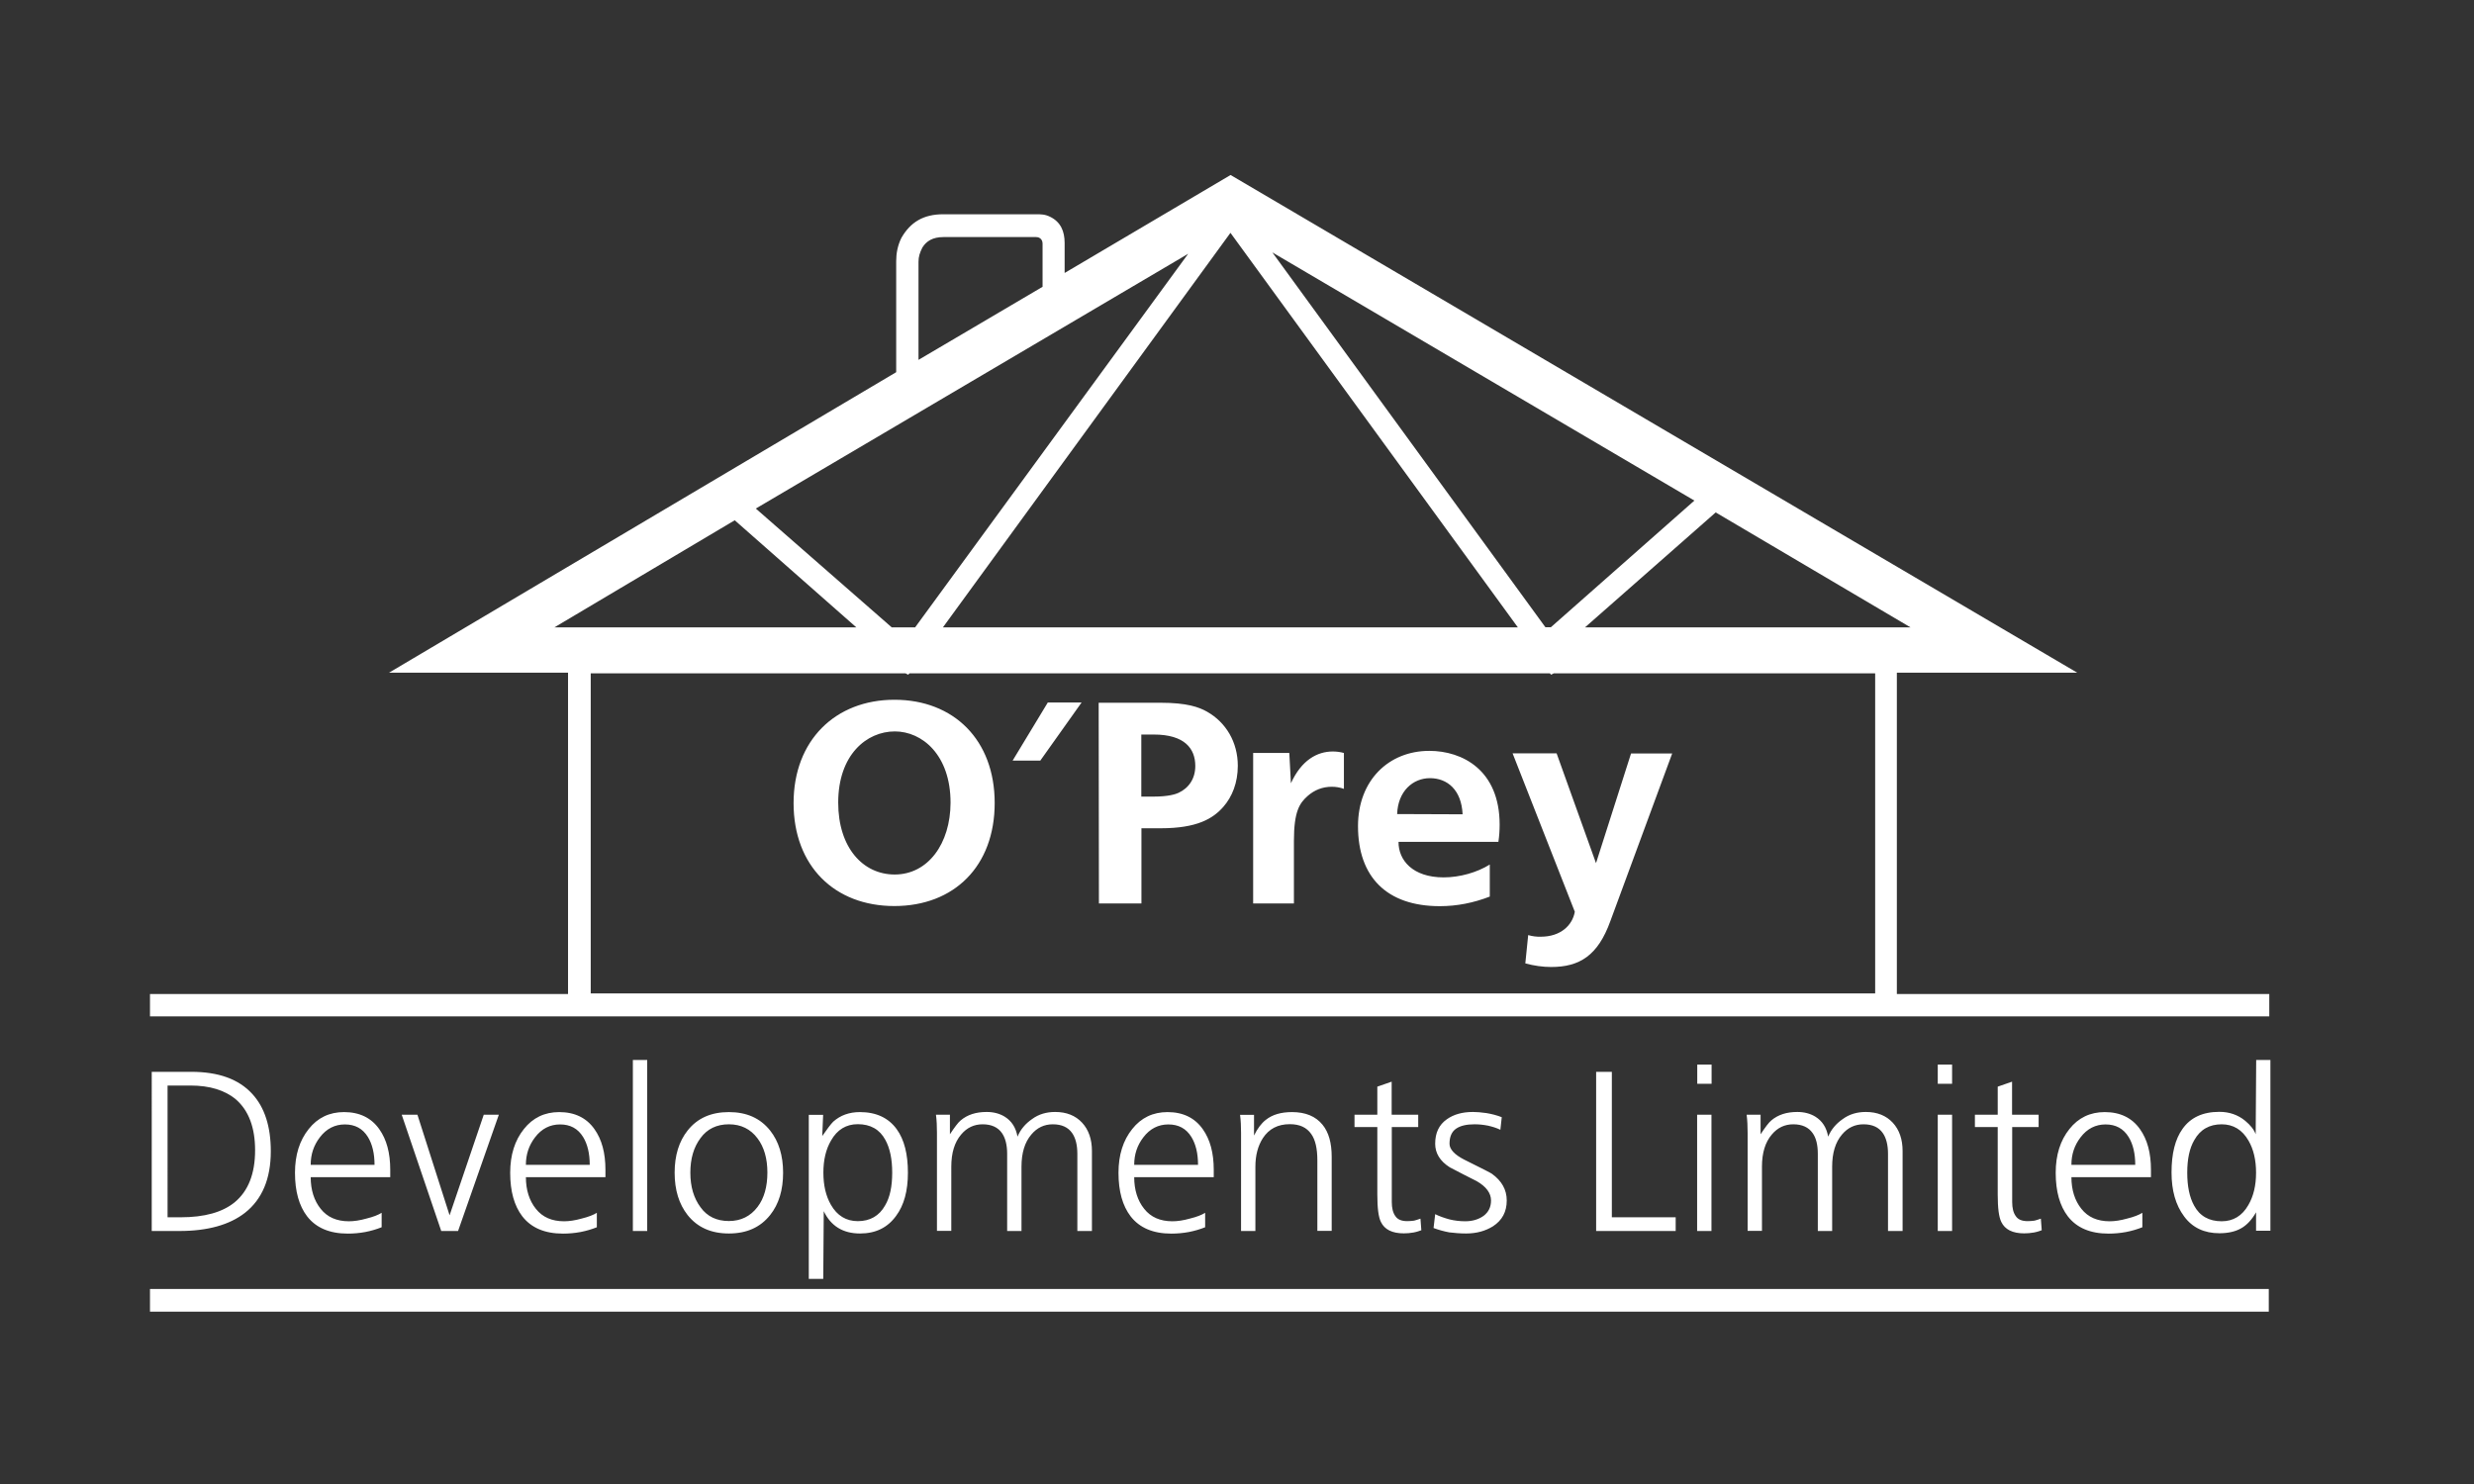
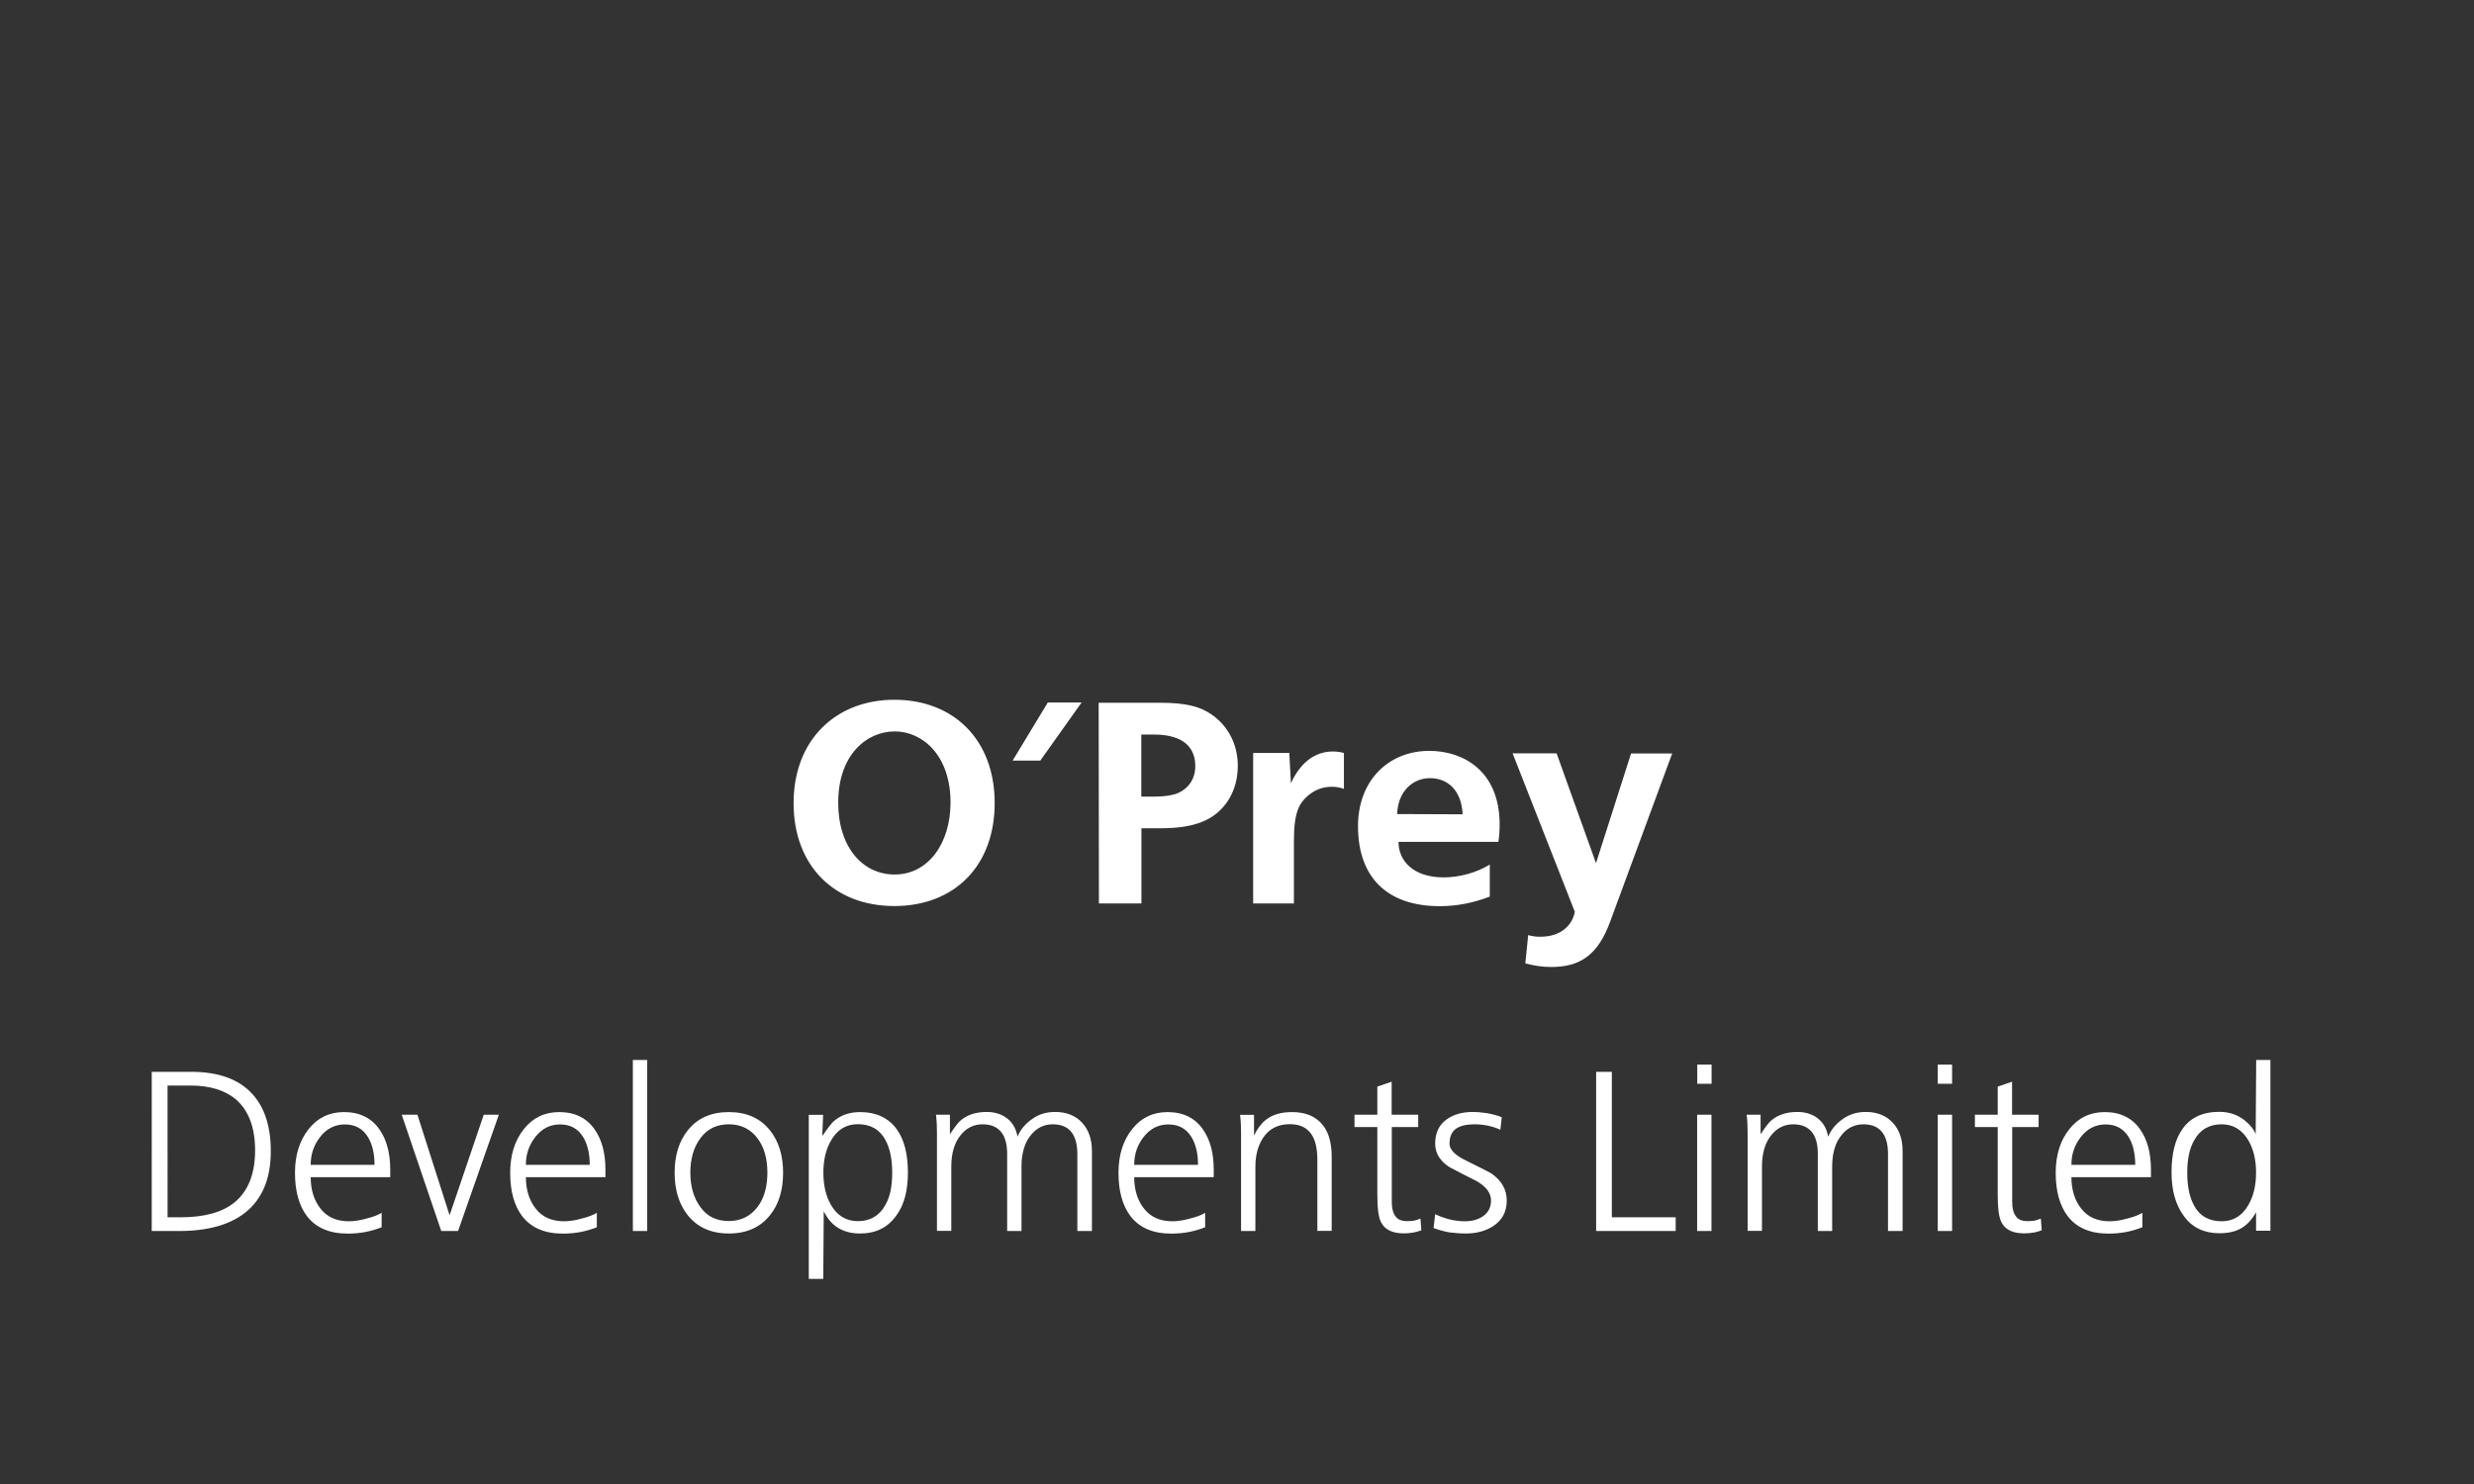
<svg xmlns="http://www.w3.org/2000/svg" version="1.1" id="Layer_1" x="0px" y="0px" viewBox="0 0 1984.3 1190.6" style="enable-background:new 0 0 1984.3 1190.6;" xml:space="preserve">
  <rect x="0" y="0" width="1984.3" height="1190.6" fill="#333333" stroke="none" />
  <style type="text/css">
	.st0{fill-rule:evenodd;clip-rule:evenodd;fill:#FFFFFF;}
</style>
-   <path class="st0" d="M836.2,230.1v-34.6c0-3.2-2.1-5.3-5.2-5.3h-74.4c-8.4,0-13.6,3.2-16.8,8.4c-2.1,4.2-3.1,7.3-3.1,11.5v78.6  L836.2,230.1z M734,503.3l219-299.7L606.2,408l109,95.3H734z M473.8,797H1504V540.2h-257.8l-2.1,1.1l-1-1.1H729.5l-1.1,1.1l-2.1-1.1  H473.8V797z M455.6,815.4L455.6,815.4h1065.8l0,0h298.7v-17.9h-298.7V539.7h144.7L987,140.4l-133.1,78.6v-24.1  c0-9.4-3.2-16.8-11.5-20.9c-4.2-2.1-7.3-2.1-11.5-2.1h-74.4c-15.7,0-26.2,6.2-33.5,18.9c-3.1,6.2-4.2,12.6-4.2,18.8v89L312,539.7  h143.6v257.8H120.3v17.9H455.6z M686.8,503.3l-97.5-85.9l-144.6,85.9H686.8z M1217.4,503.3L986.9,186.8L756.3,503.3H1217.4z   M1376.1,411.1l-104.8,92.2h261L1376.1,411.1z M1243.8,503.3L1359,401.6l-338.5-199.1l219,300.7H1243.8z M120.3,1034.1h1699.4v18.2  H120.3V1034.1z" />
  <path class="st0" d="M717.6,701.6c-25.5,0-45.3-21.6-45.3-57.7c0-38.4,22.8-57.1,45.4-57.1c21.9,0,44.7,18.8,44.7,57.2  C762.3,676.9,744.3,701.6,717.6,701.6z M717.3,726.9c48,0,80.5-32,80.5-82.7c0-50.5-32.8-82.8-80.4-82.8  c-47.4,0-80.9,32.6-80.9,82.9C636.5,694.8,669.4,726.9,717.3,726.9z M812.2,610.2h22.2l33.1-46.6h-27.1L812.2,610.2z M915.4,639  v-49.7h10c24.8,0,33.3,11.3,33.3,25.2c0,10.1-5.1,17.7-13.5,21.6c-2.4,1.1-8.2,3-20.2,3H915.4z M881.4,724.8h34.1v-60.3h15.6  c28.9,0,41.8-7.7,50.1-17.2c7.1-8.1,11.6-19.4,11.6-32.9c0-19-9.5-34.9-24.8-43.5c-6.4-3.6-16-7.1-37.2-7.1h-49.6L881.4,724.8z   M1005.1,724.8h32.7v-50.2c0-23.8,4.6-30.3,11-36c5.4-4.8,12-7.4,19.3-7.4c3.3,0,6.6,0.5,9.8,1.7v-28.8c-2.9-0.8-5.9-1.2-8.9-1.2  c-12.6,0-25.2,7-33.6,25.5l-1.3-24.3h-29L1005.1,724.8z M1120.6,653.1c0.6-18.4,12.7-28.8,26.3-28.8c14,0,25.3,9.4,26.2,29  L1120.6,653.1z M1121.7,675.4h80.1c0.7-4.6,1-9.2,1-13.8c0-43.8-29.9-59.2-56.4-59.2c-32.5,0-57.2,23.6-57.2,60.4  c0,40.7,23,64.2,65.6,64.2c13.9,0,27.2-2.7,40.1-7.7v-25.7c-10.3,6.4-24.1,10.3-37,10.3C1133,703.9,1121.6,690.1,1121.7,675.4z   M1225.7,750.2l-2.3,22.7c6.9,1.9,14.1,2.9,20.7,2.9c22.8,0,37.5-9.1,47.5-36.8l49.6-134.5h-33l-28.1,88l-31.6-88.1h-35.3  l49.9,127.1c-1.9,10.8-11.3,20-27.3,20C1232.6,751.6,1229.1,751.2,1225.7,750.2z" />
-   <path class="st0" d="M134.3,870.9h18.5c15.5,0,27.8,3.8,36.6,11.3c10,8.8,15.2,22.3,15.2,40.6c0,18.9-5.5,32.7-16.3,41.7  c-9.9,8.1-24.3,12.1-43.5,12.1h-10.4V870.9z M121.7,987.6H144c22.5,0,40.1-4.9,52.5-14.6c13.7-10.8,20.7-27.2,20.7-49.4  c0-19.7-4.9-35.1-14.8-45.9c-10.8-11.9-27.1-17.8-49-17.8h-31.7V987.6z M249.2,934.4L249.2,934.4c0-8.2,2.4-15.5,7.3-21.9  c5.3-7,12.1-10.4,20.1-10.4c8.2,0,14.3,3.3,18.5,10.1c3.5,5.7,5.3,13.2,5.3,22.3H249.2z M306.1,973L306.1,973  c-2.7,1.7-6.8,3.3-12.1,4.6c-5.3,1.5-10,2.2-14.1,2.2c-9.9,0-17.4-3.3-22.7-10c-5.3-6.6-8-15.2-8-25.4H313v-5.9  c0-13.5-2.9-24.3-8.8-32.6c-6.4-9.1-15.9-13.7-28.3-13.7c-11.7,0-21.2,4.6-28.3,13.6c-7.3,9.1-11,20.8-11,35.1  c0,15,3.3,26.5,9.7,34.9c7.2,9.3,18.1,13.9,32.7,13.9c4.6,0,9.3-0.4,14.1-1.3c4.6-0.9,9-2.2,13-3.8V973z M400.1,894.3H388L360.6,975  l-25.8-80.7h-12.6l31.7,93.3h13.5L400.1,894.3z M421.8,934.4L421.8,934.4c0-8.2,2.4-15.5,7.3-21.9c5.3-7,12.1-10.4,20.1-10.4  c8.2,0,14.3,3.3,18.5,10.1c3.5,5.7,5.3,13.2,5.3,22.3H421.8z M478.7,973L478.7,973c-2.7,1.7-6.8,3.3-12.1,4.6  c-5.3,1.5-10.1,2.2-14.1,2.2c-9.9,0-17.4-3.3-22.7-10c-5.3-6.6-8-15.2-8-25.4h63.8v-5.9c0-13.5-2.9-24.3-8.8-32.6  c-6.4-9.1-15.9-13.7-28.3-13.7c-11.7,0-21.2,4.6-28.3,13.6c-7.3,9.1-11,20.8-11,35.1c0,15,3.3,26.5,9.7,34.9  c7.2,9.3,18.1,13.9,32.7,13.9c4.6,0,9.3-0.4,14.1-1.3c4.6-0.9,9-2.2,13-3.8V973z M507.6,987.6h11.5V850.4h-11.5V987.6z M553.7,940.8  L553.7,940.8c0-11.2,2.7-20.5,8.2-27.8c5.3-7.3,13-11,22.7-11c9.7,0,17.4,3.8,23,11.3c5.3,7,7.9,16.3,7.9,27.4  c0,11.3-2.6,20.7-7.9,27.6c-5.7,7.5-13.4,11.3-23,11.3c-9.7,0-17.4-3.6-22.7-11C556.5,961.4,553.7,952.1,553.7,940.8z M541.1,940.8  L541.1,940.8c0,13.9,3.5,25.2,10.4,34c7.9,9.9,18.8,14.8,33.1,14.8c14.3,0,25.2-4.9,33.1-14.8c7-8.8,10.4-20.1,10.4-34  c0-13.7-3.5-25.1-10.4-33.8c-7.9-9.9-18.8-14.8-33.1-14.8c-14.3,0-25.3,4.9-33.1,14.8C544.6,915.7,541.1,927,541.1,940.8z   M715.6,940.8L715.6,940.8c0,11-1.8,19.8-5.7,26.3c-4.7,8.4-12.1,12.6-21.9,12.6c-9.3,0-16.6-4.4-21.6-13.2c-4-7-6-15.5-6-25.8  c0-10,2-18.7,6.2-25.8c4.9-8.6,12.1-13,21.4-13c10.1,0,17.6,4.2,22.1,12.6C713.8,921.2,715.6,930,715.6,940.8z M648.8,1026h11.5  l0.4-54.3c5.7,11.9,15.4,17.9,29.1,17.9c12.5,0,22.1-4.7,28.9-14.1c6.4-8.6,9.5-20.1,9.5-34.7c0-14.8-2.9-26.5-9-34.9  c-6.6-9.1-16.5-13.7-29.5-13.7c-8.6,0-15.7,2.6-21.4,7.7c-2,2-4.9,5.9-8.8,11.5l0.7-17h-11.5V1026z M875.8,987.6v-64.2  c0-9.3-2.6-17-7.9-22.7c-5.3-5.7-12.5-8.6-21.6-8.6c-7,0-13.2,1.8-18.5,5.7c-5.5,3.8-9.3,8.4-11.7,14.1c-1.3-7.3-4.7-12.6-10.4-16.1  c-4-2.4-8.8-3.7-14.3-3.7c-8.6,0-15.5,2.2-20.9,6.8c-2,1.6-4.9,5.5-8.6,11.1v-15.7h-11.2c0.6,4.4,0.8,9.3,0.8,14.6v2v5.3v71.3h11.5  V936c0-11,2.6-19.6,7.9-25.8c4.6-5.5,10.4-8.2,17.2-8.2c7.1,0,12.3,2.4,15.5,7c2.7,3.8,4.2,9.5,4.2,16.6v62h11.5V936  c0-11,2.6-19.6,7.9-25.8c4.6-5.5,10.4-8.2,17.2-8.2c7.2,0,12.3,2.4,15.5,7c2.7,3.8,4.2,9.5,4.2,16.6v62H875.8z M909.7,934.4  L909.7,934.4c0-8.2,2.4-15.5,7.3-21.9c5.3-7,12.1-10.4,20.1-10.4c8.2,0,14.3,3.3,18.5,10.1c3.5,5.7,5.3,13.2,5.3,22.3H909.7z   M966.6,973L966.6,973c-2.7,1.7-6.8,3.3-12.1,4.6c-5.3,1.5-10,2.2-14.1,2.2c-9.9,0-17.4-3.3-22.7-10c-5.3-6.6-8-15.2-8-25.4h63.8  v-5.9c0-13.5-2.9-24.3-8.8-32.6c-6.4-9.1-15.9-13.7-28.3-13.7c-11.7,0-21.2,4.6-28.3,13.6c-7.3,9.1-11,20.8-11,35.1  c0,15,3.3,26.5,9.7,34.9c7.2,9.3,18.1,13.9,32.7,13.9c4.6,0,9.3-0.4,14.1-1.3c4.6-0.9,9-2.2,13-3.8V973z M995.4,987.6h11.5V936  c0-9,2-16.7,6-22.9c4.9-7.5,12.1-11.2,21.6-11.2c7.9,0,13.5,2.6,17.2,7.9c3.3,4.6,4.9,11.7,4.9,21v56.7h11.5V928  c0-11-2.4-19.6-7.3-25.6c-5.5-6.8-13.7-10.2-24.5-10.2c-8.8,0-15.7,2-21,6.2c-3.5,2.7-6.8,7-9.5,12.6v-16.6h-11.2  c0.6,4.4,0.8,9.3,0.8,14.6v2v5.3V987.6z M1137.4,894.3h-21.2v-26.5l-11.5,4v22.5h-18.3v9.9h18.3v54.3c0,10.6,0.9,17.9,2.9,21.9  c2.9,6,9,9.1,18.3,9.1c2.6,0,5.1-0.2,7.9-0.7c2.7-0.5,4.8-1.3,6.2-1.8l-0.7-9.3c-2,0.7-3.8,1.3-5.1,1.6c-1.5,0.2-3.3,0.4-5.5,0.4  c-4.6,0-7.7-1.3-9.5-4c-2-2.7-2.9-6.6-2.9-11.3v-60.2h21.2V894.3z M1149.8,985.2L1149.8,985.2c4.2,1.6,8.4,2.7,12.6,3.5  c4.2,0.5,8.6,0.9,13.5,0.9c8.4,0,15.5-2,21.6-5.8c7.3-4.8,11-11.5,11-20.7c0-8.6-4-15.7-11.9-21.4c-0.9-0.7-8.2-4.4-22.1-11.3  c-7.9-4-11.9-8.4-11.9-12.8c0-5.7,1.8-9.7,5.3-12.1c3.5-2.4,8.4-3.5,14.8-3.5c3.7,0,7.3,0.4,10.8,1.1c3.5,0.8,6.8,1.8,9.9,3.3  l1.1-10.1c-3.8-1.5-8.1-2.6-12.3-3.3c-4.2-0.6-7.9-0.9-10.8-0.9c-8.6,0-15.5,2-21,5.9c-6.2,4.4-9.3,10.8-9.3,19.6  c0,7.5,3.8,13.9,11.7,18.9c7.1,3.8,14.5,7.5,21.6,11.1c7.7,4.4,11.5,9.7,11.5,15.5c0,5.3-2,9.3-5.9,12.3c-4,2.9-9,4.4-14.8,4.4  c-4.2,0-8.6-0.5-12.6-1.5c-4-1.1-7.9-2.4-11.5-4.2L1149.8,985.2z M1280.2,987.6h63.8v-11h-51.2V859.9h-12.6V987.6z M1361.2,987.6  h11.5v-93.3h-11.5V987.6z M1372.8,854.1h-11.5v15.4h11.5V854.1z M1526,987.6v-64.2c0-9.3-2.6-17-7.9-22.7  c-5.3-5.7-12.5-8.6-21.6-8.6c-7,0-13.2,1.8-18.5,5.7c-5.5,3.8-9.3,8.4-11.7,14.1c-1.3-7.3-4.7-12.6-10.4-16.1  c-4-2.4-8.8-3.7-14.3-3.7c-8.6,0-15.5,2.2-20.9,6.8c-2,1.6-4.9,5.5-8.6,11.1v-15.7h-11.2c0.6,4.4,0.8,9.3,0.8,14.6v2v5.3v71.3h11.5  V936c0-11,2.6-19.6,7.9-25.8c4.6-5.5,10.4-8.2,17.2-8.2c7.1,0,12.3,2.4,15.5,7c2.8,3.8,4.2,9.5,4.2,16.6v62h11.5V936  c0-11,2.6-19.6,7.9-25.8c4.6-5.5,10.4-8.2,17.2-8.2c7.2,0,12.3,2.4,15.5,7c2.7,3.8,4.2,9.5,4.2,16.6v62H1526z M1554.2,987.6h11.5  v-93.3h-11.5V987.6z M1565.7,854.1h-11.5v15.4h11.5V854.1z M1635,894.3h-21.2v-26.5l-11.5,4v22.5H1584v9.9h18.3v54.3  c0,10.6,0.9,17.9,2.9,21.9c2.9,6,9,9.1,18.3,9.1c2.6,0,5.1-0.2,7.9-0.7c2.8-0.5,4.8-1.3,6.2-1.8l-0.7-9.3c-2,0.7-3.8,1.3-5.1,1.6  c-1.5,0.2-3.3,0.4-5.5,0.4c-4.6,0-7.7-1.3-9.5-4c-2-2.7-2.9-6.6-2.9-11.3v-60.2h21.2V894.3z M1661.4,934.4L1661.4,934.4  c0-8.2,2.4-15.5,7.3-21.9c5.3-7,12.1-10.4,20.1-10.4c8.2,0,14.3,3.3,18.5,10.1c3.5,5.7,5.3,13.2,5.3,22.3H1661.4z M1718.3,973  L1718.3,973c-2.7,1.7-6.8,3.3-12.1,4.6c-5.3,1.5-10,2.2-14.1,2.2c-9.9,0-17.4-3.3-22.7-10c-5.3-6.6-8-15.2-8-25.4h63.8v-5.9  c0-13.5-2.9-24.3-8.8-32.6c-6.4-9.1-15.9-13.7-28.3-13.7c-11.7,0-21.2,4.6-28.3,13.6c-7.3,9.1-11,20.8-11,35.1  c0,15,3.3,26.5,9.7,34.9c7.2,9.3,18.1,13.9,32.7,13.9c4.6,0,9.3-0.4,14.1-1.3c4.6-0.9,9-2.2,13-3.8V973z M1754.3,940.8L1754.3,940.8  c0-10.8,1.8-19.6,5.7-26.2c4.7-8.4,12.1-12.6,21.9-12.6c9.3,0,16.6,4.4,21.6,13.2c4,6.9,6,15.5,6,25.6c0,10.2-2,18.8-6.2,26  c-4.9,8.6-12.1,13-21.4,13c-10.1,0-17.6-4.2-22.1-12.6C1756.1,960.5,1754.3,951.7,1754.3,940.8z M1821.1,850.4h-11.5l-0.4,59.6  c-1.3-3.7-4.2-7.3-8.4-10.8c-5.8-4.8-12.8-7.2-20.7-7.2c-13.4,0-23.2,4.6-29.6,13.7c-5.9,8.2-8.8,19.9-8.8,34.9  c0,14.5,3.3,26.2,10.1,35.3c6.6,9,16.1,13.5,28.3,13.5c6.9,0,12.8-1.3,17.5-4c4.6-2.6,8.6-7,11.9-12.8v14.8h11.5V850.4z" />
+   <path class="st0" d="M134.3,870.9h18.5c15.5,0,27.8,3.8,36.6,11.3c10,8.8,15.2,22.3,15.2,40.6c0,18.9-5.5,32.7-16.3,41.7  c-9.9,8.1-24.3,12.1-43.5,12.1h-10.4V870.9z M121.7,987.6H144c22.5,0,40.1-4.9,52.5-14.6c13.7-10.8,20.7-27.2,20.7-49.4  c0-19.7-4.9-35.1-14.8-45.9c-10.8-11.9-27.1-17.8-49-17.8h-31.7V987.6z M249.2,934.4L249.2,934.4c0-8.2,2.4-15.5,7.3-21.9  c5.3-7,12.1-10.4,20.1-10.4c8.2,0,14.3,3.3,18.5,10.1c3.5,5.7,5.3,13.2,5.3,22.3H249.2z M306.1,973L306.1,973  c-2.7,1.7-6.8,3.3-12.1,4.6c-5.3,1.5-10,2.2-14.1,2.2c-9.9,0-17.4-3.3-22.7-10c-5.3-6.6-8-15.2-8-25.4H313v-5.9  c0-13.5-2.9-24.3-8.8-32.6c-6.4-9.1-15.9-13.7-28.3-13.7c-11.7,0-21.2,4.6-28.3,13.6c-7.3,9.1-11,20.8-11,35.1  c0,15,3.3,26.5,9.7,34.9c7.2,9.3,18.1,13.9,32.7,13.9c4.6,0,9.3-0.4,14.1-1.3c4.6-0.9,9-2.2,13-3.8V973z M400.1,894.3H388L360.6,975  l-25.8-80.7h-12.6l31.7,93.3h13.5L400.1,894.3z M421.8,934.4L421.8,934.4c0-8.2,2.4-15.5,7.3-21.9c5.3-7,12.1-10.4,20.1-10.4  c8.2,0,14.3,3.3,18.5,10.1c3.5,5.7,5.3,13.2,5.3,22.3H421.8z M478.7,973L478.7,973c-2.7,1.7-6.8,3.3-12.1,4.6  c-5.3,1.5-10.1,2.2-14.1,2.2c-9.9,0-17.4-3.3-22.7-10c-5.3-6.6-8-15.2-8-25.4h63.8v-5.9c0-13.5-2.9-24.3-8.8-32.6  c-6.4-9.1-15.9-13.7-28.3-13.7c-11.7,0-21.2,4.6-28.3,13.6c-7.3,9.1-11,20.8-11,35.1c0,15,3.3,26.5,9.7,34.9  c7.2,9.3,18.1,13.9,32.7,13.9c4.6,0,9.3-0.4,14.1-1.3c4.6-0.9,9-2.2,13-3.8V973z M507.6,987.6h11.5V850.4h-11.5V987.6z M553.7,940.8  L553.7,940.8c0-11.2,2.7-20.5,8.2-27.8c5.3-7.3,13-11,22.7-11c9.7,0,17.4,3.8,23,11.3c5.3,7,7.9,16.3,7.9,27.4  c0,11.3-2.6,20.7-7.9,27.6c-5.7,7.5-13.4,11.3-23,11.3c-9.7,0-17.4-3.6-22.7-11C556.5,961.4,553.7,952.1,553.7,940.8z M541.1,940.8  L541.1,940.8c0,13.9,3.5,25.2,10.4,34c7.9,9.9,18.8,14.8,33.1,14.8c14.3,0,25.2-4.9,33.1-14.8c7-8.8,10.4-20.1,10.4-34  c0-13.7-3.5-25.1-10.4-33.8c-7.9-9.9-18.8-14.8-33.1-14.8c-14.3,0-25.3,4.9-33.1,14.8C544.6,915.7,541.1,927,541.1,940.8z   M715.6,940.8L715.6,940.8c0,11-1.8,19.8-5.7,26.3c-4.7,8.4-12.1,12.6-21.9,12.6c-9.3,0-16.6-4.4-21.6-13.2c-4-7-6-15.5-6-25.8  c0-10,2-18.7,6.2-25.8c4.9-8.6,12.1-13,21.4-13c10.1,0,17.6,4.2,22.1,12.6C713.8,921.2,715.6,930,715.6,940.8z M648.8,1026h11.5  l0.4-54.3c5.7,11.9,15.4,17.9,29.1,17.9c12.5,0,22.1-4.7,28.9-14.1c6.4-8.6,9.5-20.1,9.5-34.7c0-14.8-2.9-26.5-9-34.9  c-6.6-9.1-16.5-13.7-29.5-13.7c-8.6,0-15.7,2.6-21.4,7.7c-2,2-4.9,5.9-8.8,11.5l0.7-17h-11.5V1026z M875.8,987.6v-64.2  c0-9.3-2.6-17-7.9-22.7c-5.3-5.7-12.5-8.6-21.6-8.6c-7,0-13.2,1.8-18.5,5.7c-5.5,3.8-9.3,8.4-11.7,14.1c-1.3-7.3-4.7-12.6-10.4-16.1  c-4-2.4-8.8-3.7-14.3-3.7c-8.6,0-15.5,2.2-20.9,6.8c-2,1.6-4.9,5.5-8.6,11.1v-15.7h-11.2c0.6,4.4,0.8,9.3,0.8,14.6v2v5.3v71.3h11.5  V936c0-11,2.6-19.6,7.9-25.8c4.6-5.5,10.4-8.2,17.2-8.2c7.1,0,12.3,2.4,15.5,7c2.7,3.8,4.2,9.5,4.2,16.6v62h11.5V936  c0-11,2.6-19.6,7.9-25.8c4.6-5.5,10.4-8.2,17.2-8.2c7.2,0,12.3,2.4,15.5,7c2.7,3.8,4.2,9.5,4.2,16.6v62H875.8z M909.7,934.4  L909.7,934.4c0-8.2,2.4-15.5,7.3-21.9c5.3-7,12.1-10.4,20.1-10.4c8.2,0,14.3,3.3,18.5,10.1c3.5,5.7,5.3,13.2,5.3,22.3H909.7z   M966.6,973L966.6,973c-2.7,1.7-6.8,3.3-12.1,4.6c-5.3,1.5-10,2.2-14.1,2.2c-9.9,0-17.4-3.3-22.7-10c-5.3-6.6-8-15.2-8-25.4h63.8  v-5.9c0-13.5-2.9-24.3-8.8-32.6c-6.4-9.1-15.9-13.7-28.3-13.7c-11.7,0-21.2,4.6-28.3,13.6c-7.3,9.1-11,20.8-11,35.1  c0,15,3.3,26.5,9.7,34.9c7.2,9.3,18.1,13.9,32.7,13.9c4.6,0,9.3-0.4,14.1-1.3c4.6-0.9,9-2.2,13-3.8V973z M995.4,987.6h11.5V936  c0-9,2-16.7,6-22.9c4.9-7.5,12.1-11.2,21.6-11.2c7.9,0,13.5,2.6,17.2,7.9c3.3,4.6,4.9,11.7,4.9,21v56.7h11.5V928  c0-11-2.4-19.6-7.3-25.6c-5.5-6.8-13.7-10.2-24.5-10.2c-8.8,0-15.7,2-21,6.2c-3.5,2.7-6.8,7-9.5,12.6v-16.6h-11.2  c0.6,4.4,0.8,9.3,0.8,14.6v2v5.3V987.6z M1137.4,894.3h-21.2v-26.5l-11.5,4v22.5h-18.3v9.9h18.3v54.3c0,10.6,0.9,17.9,2.9,21.9  c2.9,6,9,9.1,18.3,9.1c2.6,0,5.1-0.2,7.9-0.7c2.7-0.5,4.8-1.3,6.2-1.8l-0.7-9.3c-2,0.7-3.8,1.3-5.1,1.6c-1.5,0.2-3.3,0.4-5.5,0.4  c-4.6,0-7.7-1.3-9.5-4c-2-2.7-2.9-6.6-2.9-11.3v-60.2h21.2V894.3z M1149.8,985.2L1149.8,985.2c4.2,1.6,8.4,2.7,12.6,3.5  c4.2,0.5,8.6,0.9,13.5,0.9c8.4,0,15.5-2,21.6-5.8c7.3-4.8,11-11.5,11-20.7c0-8.6-4-15.7-11.9-21.4c-0.9-0.7-8.2-4.4-22.1-11.3  c-7.9-4-11.9-8.4-11.9-12.8c0-5.7,1.8-9.7,5.3-12.1c3.5-2.4,8.4-3.5,14.8-3.5c3.7,0,7.3,0.4,10.8,1.1c3.5,0.8,6.8,1.8,9.9,3.3  l1.1-10.1c-3.8-1.5-8.1-2.6-12.3-3.3c-4.2-0.6-7.9-0.9-10.8-0.9c-8.6,0-15.5,2-21,5.9c-6.2,4.4-9.3,10.8-9.3,19.6  c0,7.5,3.8,13.9,11.7,18.9c7.1,3.8,14.5,7.5,21.6,11.1c7.7,4.4,11.5,9.7,11.5,15.5c0,5.3-2,9.3-5.9,12.3c-4,2.9-9,4.4-14.8,4.4  c-4.2,0-8.6-0.5-12.6-1.5c-4-1.1-7.9-2.4-11.5-4.2L1149.8,985.2z M1280.2,987.6h63.8v-11h-51.2V859.9h-12.6V987.6z M1361.2,987.6  h11.5v-93.3h-11.5V987.6z M1372.8,854.1h-11.5v15.4h11.5V854.1z M1526,987.6v-64.2c0-9.3-2.6-17-7.9-22.7  c-5.3-5.7-12.5-8.6-21.6-8.6c-7,0-13.2,1.8-18.5,5.7c-5.5,3.8-9.3,8.4-11.7,14.1c-1.3-7.3-4.7-12.6-10.4-16.1  c-4-2.4-8.8-3.7-14.3-3.7c-8.6,0-15.5,2.2-20.9,6.8c-2,1.6-4.9,5.5-8.6,11.1v-15.7h-11.2c0.6,4.4,0.8,9.3,0.8,14.6v2v5.3v71.3h11.5  V936c0-11,2.6-19.6,7.9-25.8c4.6-5.5,10.4-8.2,17.2-8.2c7.1,0,12.3,2.4,15.5,7c2.8,3.8,4.2,9.5,4.2,16.6v62h11.5V936  c0-11,2.6-19.6,7.9-25.8c4.6-5.5,10.4-8.2,17.2-8.2c7.2,0,12.3,2.4,15.5,7c2.7,3.8,4.2,9.5,4.2,16.6v62H1526z M1554.2,987.6h11.5  v-93.3h-11.5V987.6z M1565.7,854.1h-11.5v15.4h11.5V854.1z M1635,894.3h-21.2v-26.5l-11.5,4v22.5H1584v9.9h18.3v54.3  c0,10.6,0.9,17.9,2.9,21.9c2.9,6,9,9.1,18.3,9.1c2.6,0,5.1-0.2,7.9-0.7c2.8-0.5,4.8-1.3,6.2-1.8l-0.7-9.3c-2,0.7-3.8,1.3-5.1,1.6  c-1.5,0.2-3.3,0.4-5.5,0.4c-4.6,0-7.7-1.3-9.5-4c-2-2.7-2.9-6.6-2.9-11.3v-60.2h21.2V894.3z M1661.4,934.4L1661.4,934.4  c0-8.2,2.4-15.5,7.3-21.9c5.3-7,12.1-10.4,20.1-10.4c8.2,0,14.3,3.3,18.5,10.1c3.5,5.7,5.3,13.2,5.3,22.3H1661.4z M1718.3,973  c-2.7,1.7-6.8,3.3-12.1,4.6c-5.3,1.5-10,2.2-14.1,2.2c-9.9,0-17.4-3.3-22.7-10c-5.3-6.6-8-15.2-8-25.4h63.8v-5.9  c0-13.5-2.9-24.3-8.8-32.6c-6.4-9.1-15.9-13.7-28.3-13.7c-11.7,0-21.2,4.6-28.3,13.6c-7.3,9.1-11,20.8-11,35.1  c0,15,3.3,26.5,9.7,34.9c7.2,9.3,18.1,13.9,32.7,13.9c4.6,0,9.3-0.4,14.1-1.3c4.6-0.9,9-2.2,13-3.8V973z M1754.3,940.8L1754.3,940.8  c0-10.8,1.8-19.6,5.7-26.2c4.7-8.4,12.1-12.6,21.9-12.6c9.3,0,16.6,4.4,21.6,13.2c4,6.9,6,15.5,6,25.6c0,10.2-2,18.8-6.2,26  c-4.9,8.6-12.1,13-21.4,13c-10.1,0-17.6-4.2-22.1-12.6C1756.1,960.5,1754.3,951.7,1754.3,940.8z M1821.1,850.4h-11.5l-0.4,59.6  c-1.3-3.7-4.2-7.3-8.4-10.8c-5.8-4.8-12.8-7.2-20.7-7.2c-13.4,0-23.2,4.6-29.6,13.7c-5.9,8.2-8.8,19.9-8.8,34.9  c0,14.5,3.3,26.2,10.1,35.3c6.6,9,16.1,13.5,28.3,13.5c6.9,0,12.8-1.3,17.5-4c4.6-2.6,8.6-7,11.9-12.8v14.8h11.5V850.4z" />
</svg>